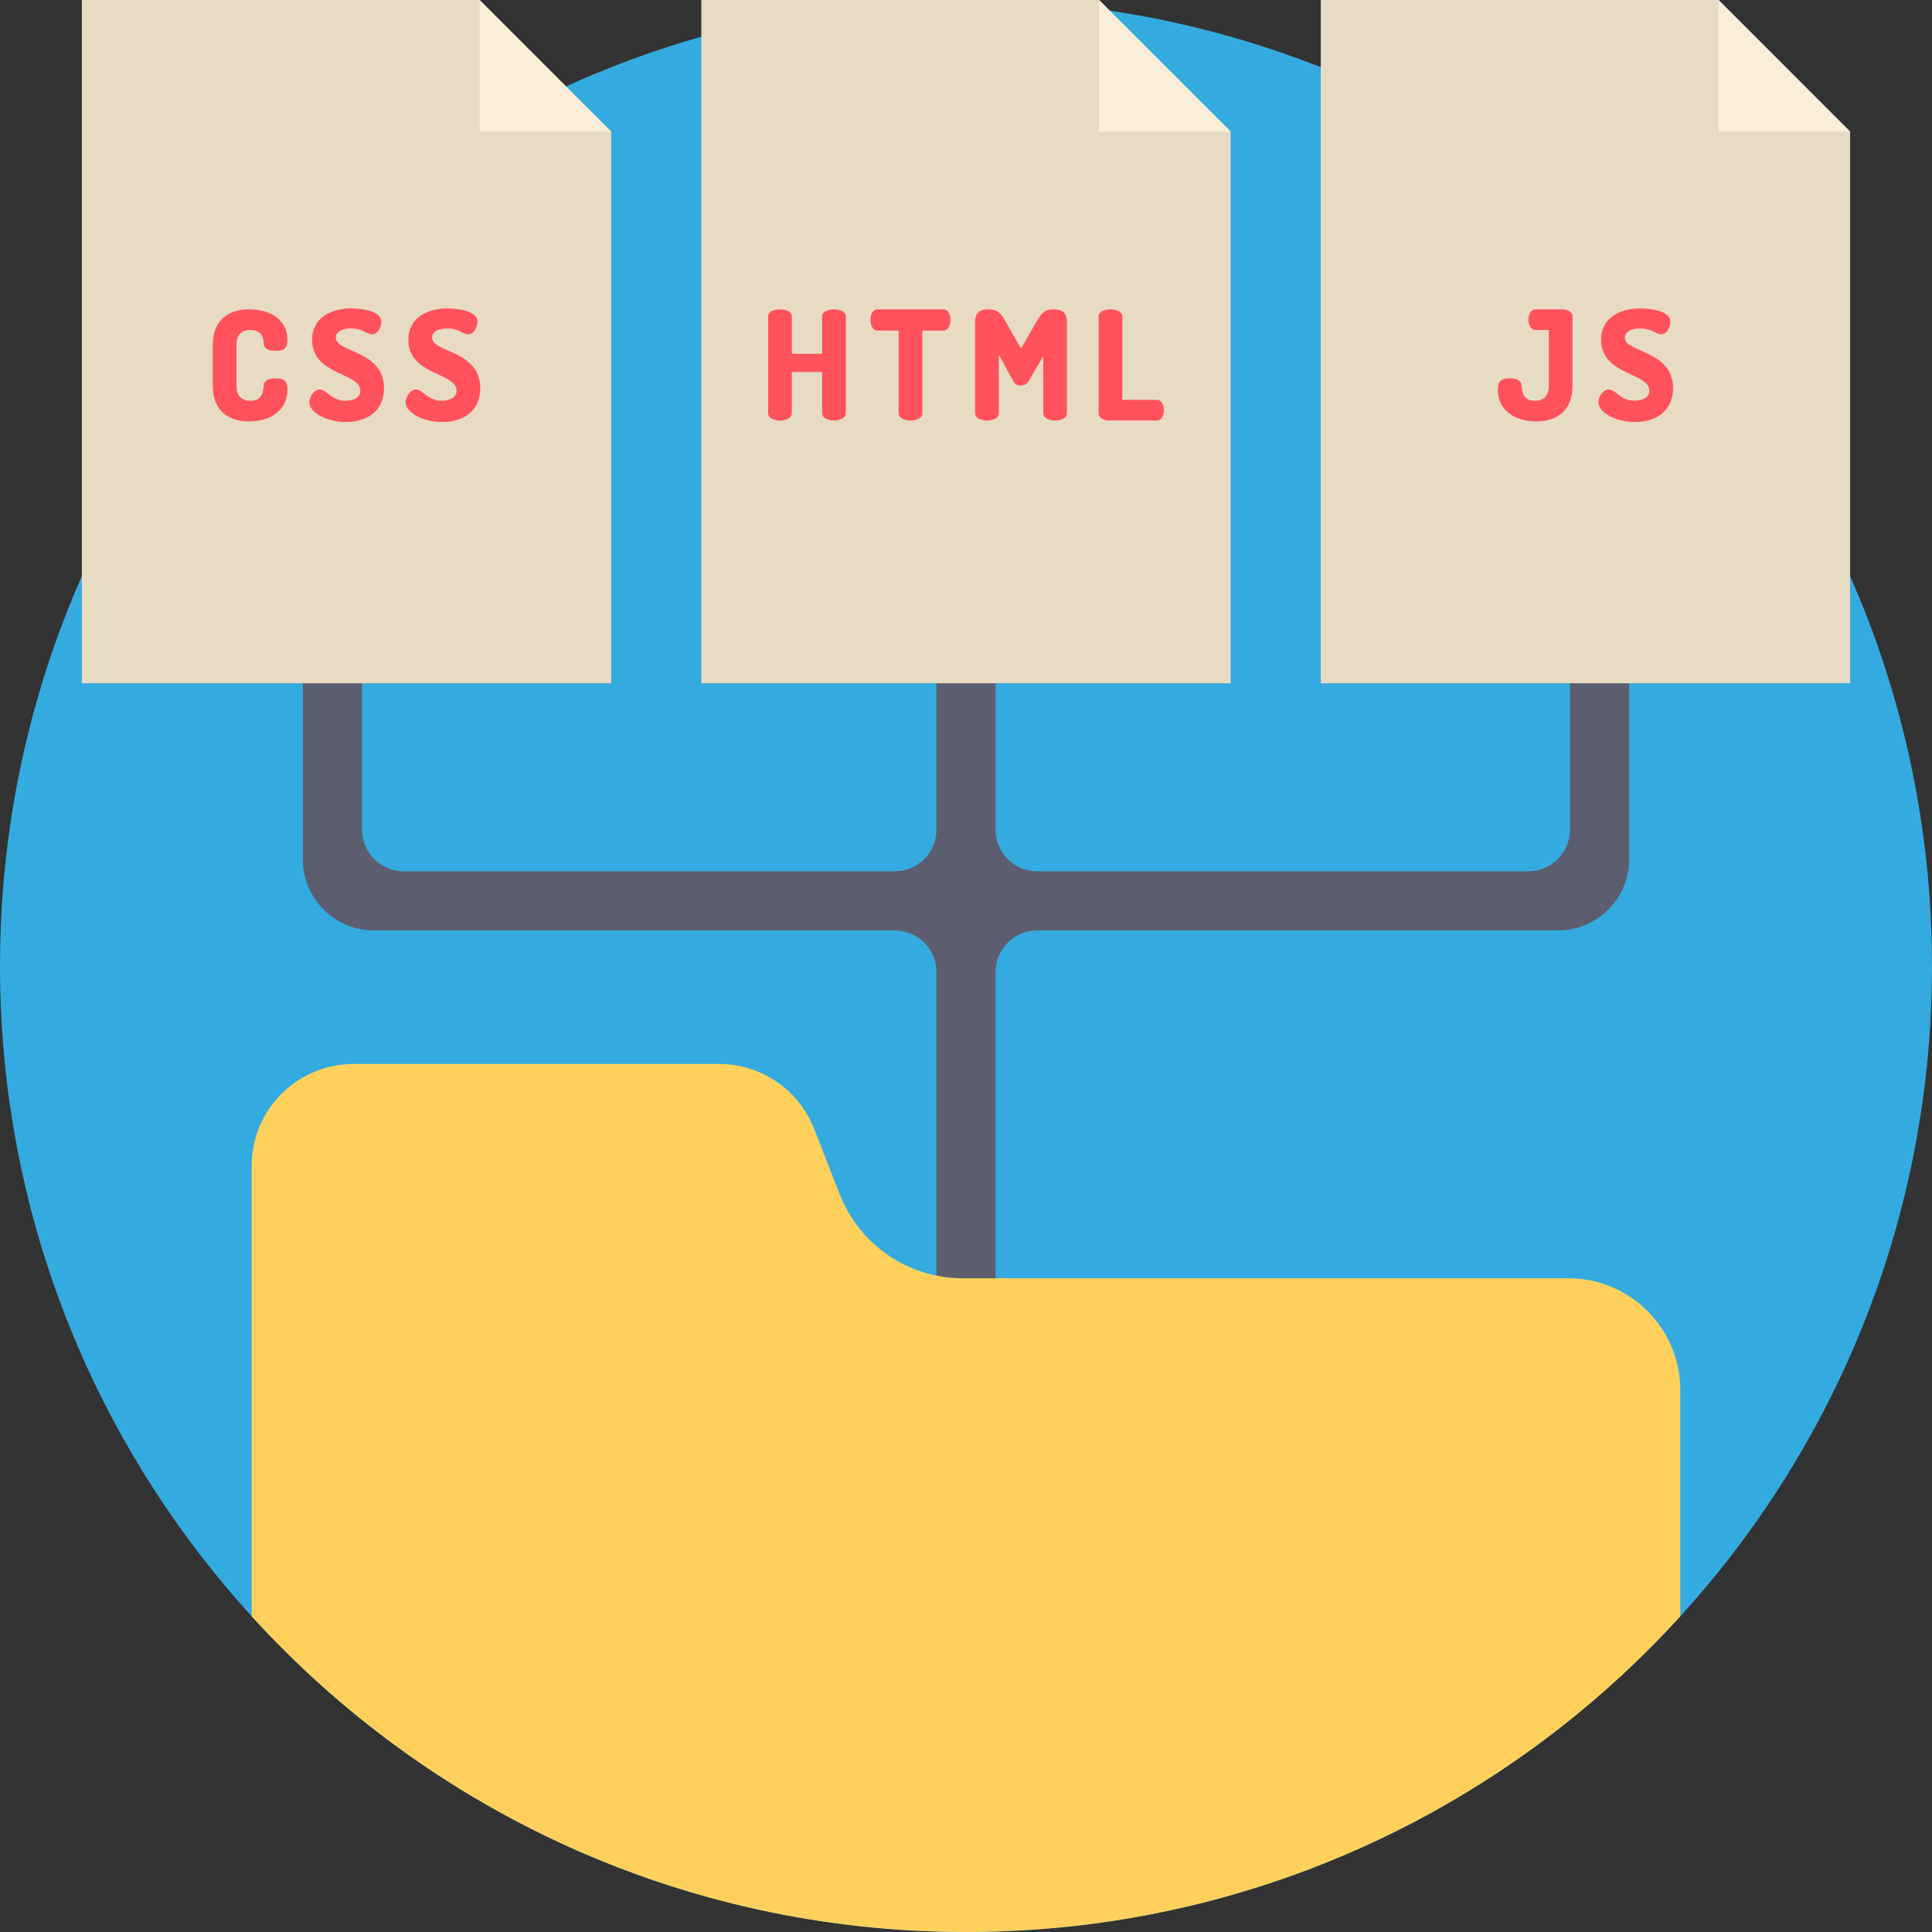
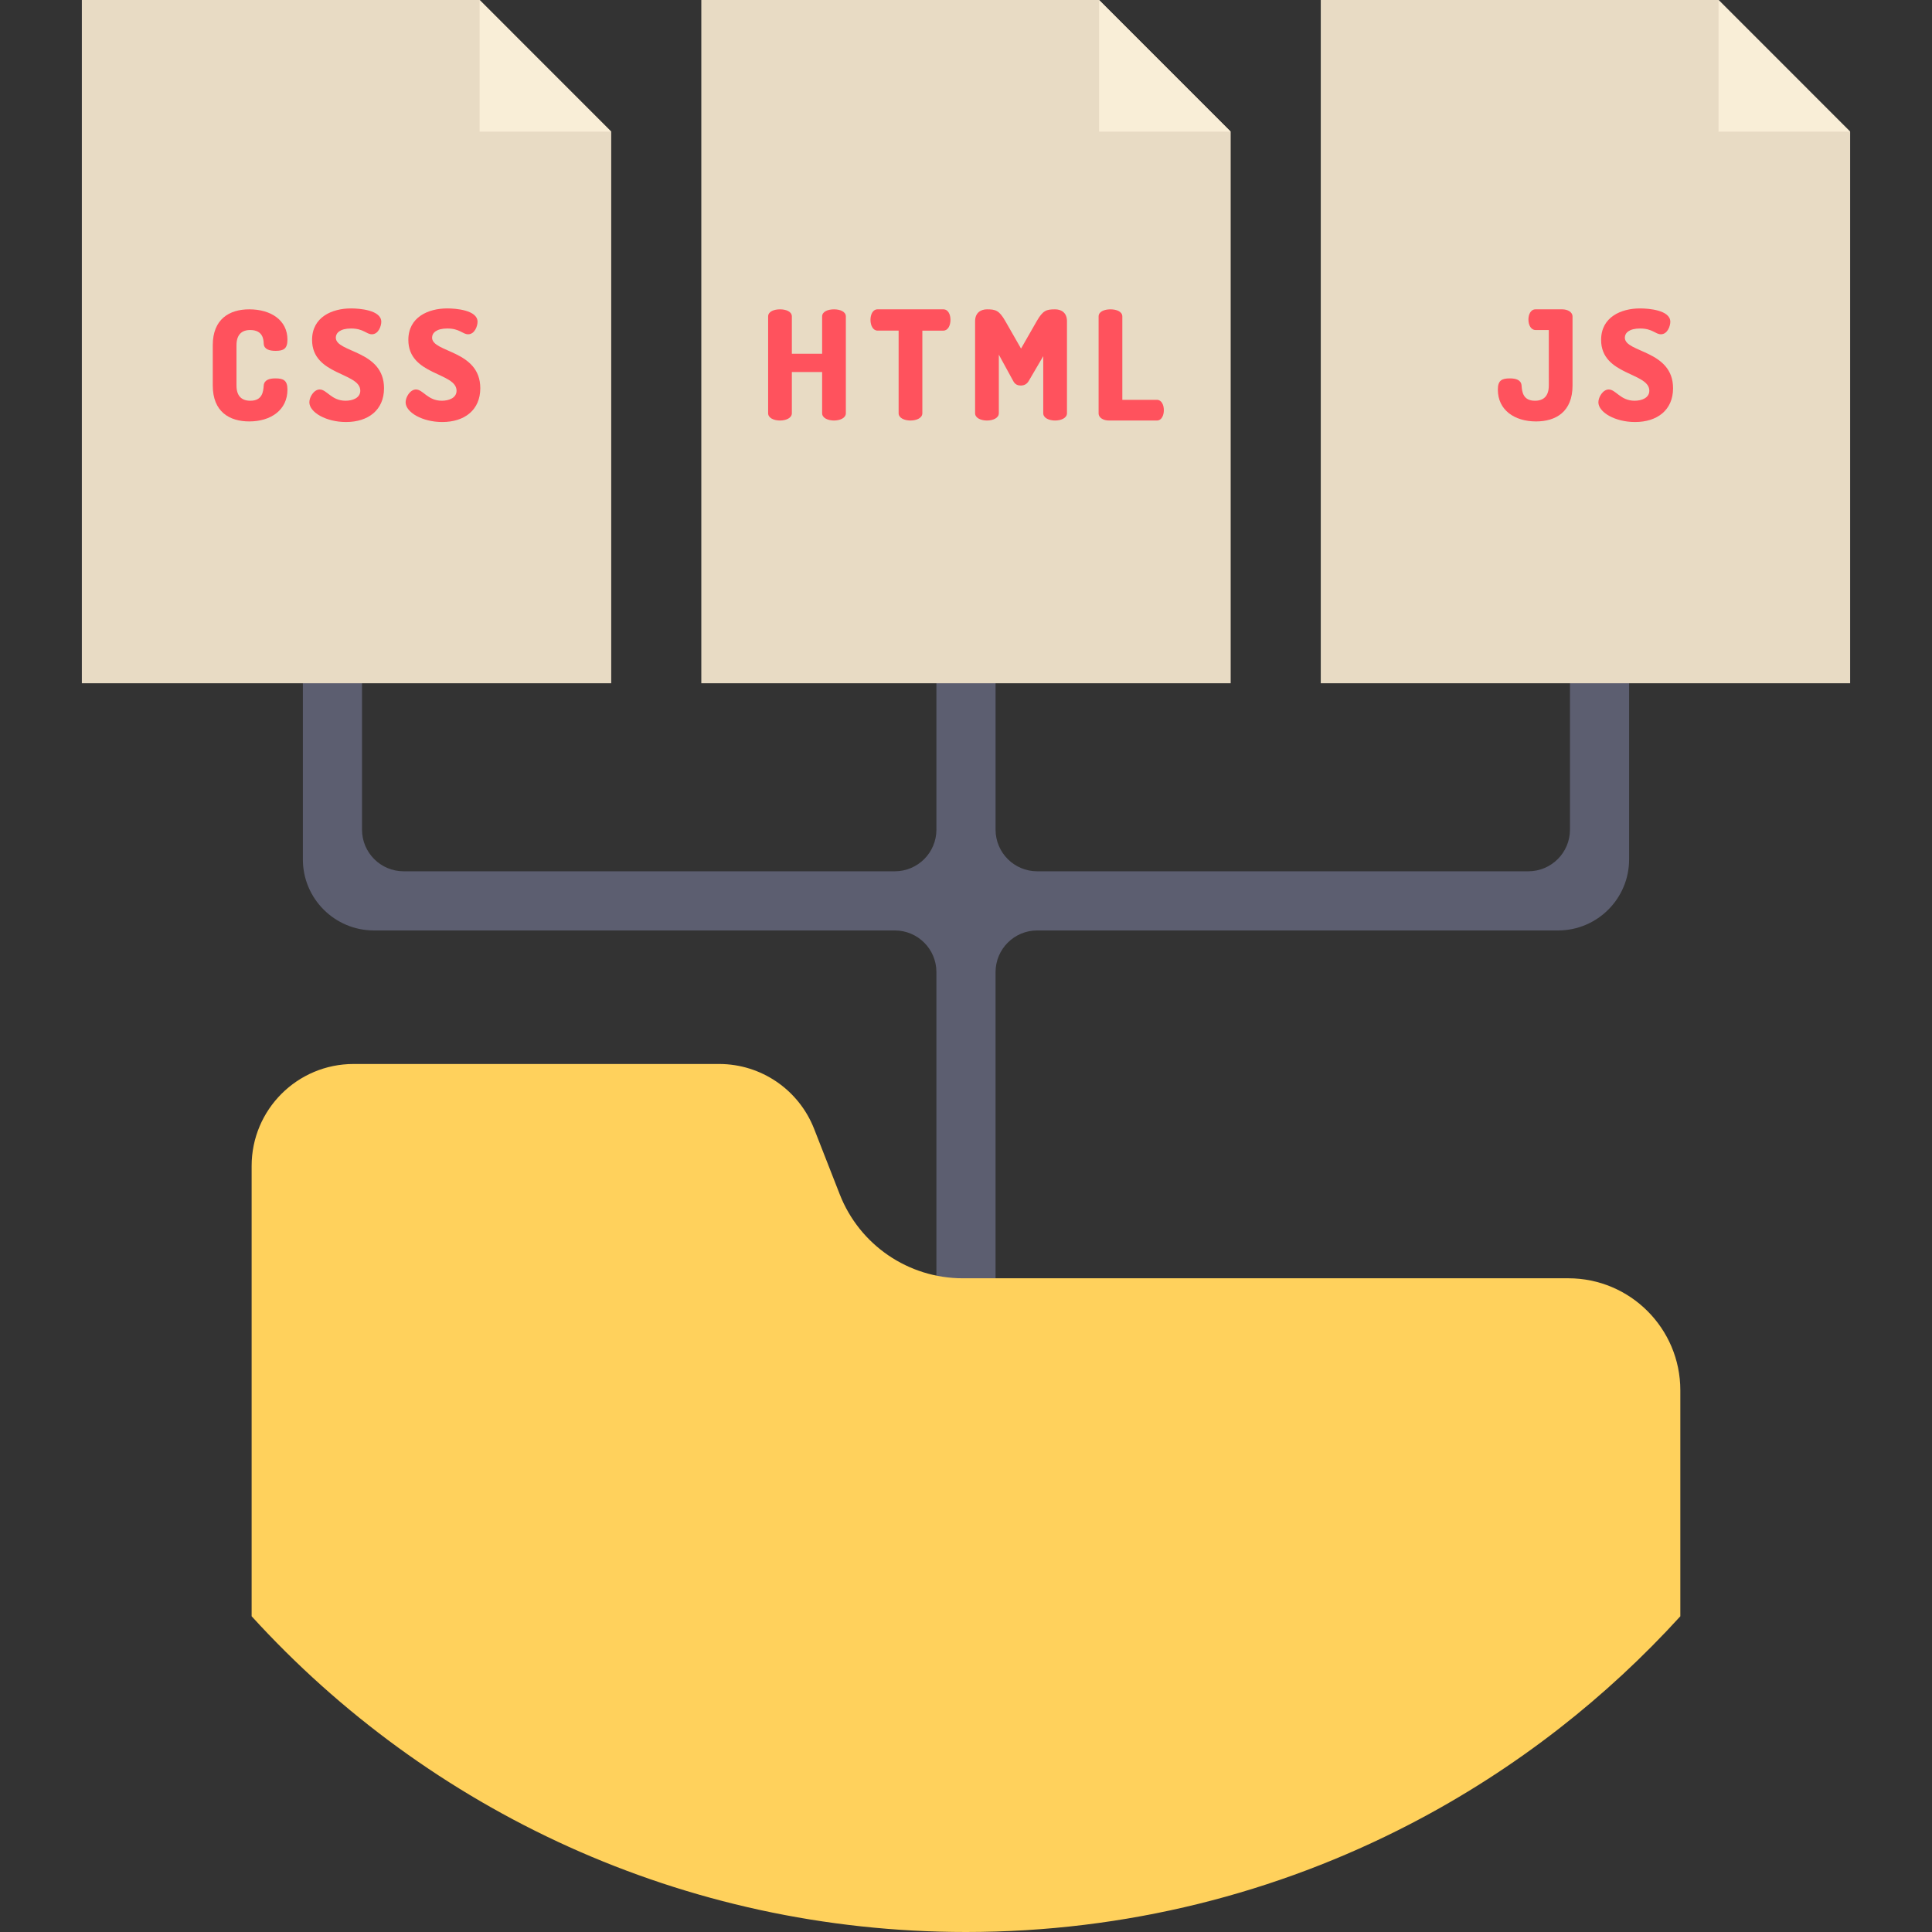
<svg xmlns="http://www.w3.org/2000/svg" version="1.1" id="Capa_1" x="0px" y="0px" viewBox="0 0 512 512" style="enable-background:new 0 0 512 512;" xml:space="preserve">
  <rect x="0" y="0" width="512" height="512" fill="#333333" stroke="none" />
-   <path style="fill:#34ABE0;" d="M512,256c0,36.007-7.429,70.28-20.846,101.376c-3.96,9.174-8.443,18.066-13.406,26.645  c-9.226,15.935-20.125,30.793-32.444,44.314c-9.801,10.762-20.511,20.689-32.005,29.654c-12.372,9.644-25.663,18.192-39.706,25.464  C338.38,501.697,298.402,512,256,512c-75.013,0-142.493-32.266-189.315-83.675c-38.379-42.12-62.872-97.123-66.278-157.748  C0.136,265.749,0,260.89,0,256c0-3.5,0.073-6.99,0.209-10.459C5.695,109.004,118.115,0,256,0  c104.406,0,194.215,62.495,234.047,152.127c3.5,7.858,6.614,15.935,9.31,24.2C507.559,201.404,512,228.185,512,256z" />
  <path style="fill:#5C5E70;" d="M431.732,166.646h-15.673v53.217c0,6.098-4.943,11.04-11.04,11.04H274.874  c-6.098,0-11.04-4.943-11.04-11.04v-46.948H248.16v46.948c0,6.098-4.943,11.04-11.04,11.04H106.977  c-6.098,0-11.04-4.943-11.04-11.04v-56.351H80.263v64.234c0,10.4,8.431,18.831,18.831,18.831H237.12  c6.098,0,11.04,4.943,11.04,11.04v145.686h15.673V257.617c0-6.098,4.943-11.04,11.04-11.04H412.9c10.4,0,18.831-8.431,18.831-18.831  v-61.1H431.732z" />
  <path style="fill:#FFD15C;" d="M445.304,368.441v59.894c-9.801,10.762-20.511,20.689-32.005,29.654  c-12.372,9.644-25.663,18.192-39.706,25.464C338.38,501.697,298.402,512,256,512c-75.013,0-142.493-32.266-189.315-83.675V308.987  c0-14.932,12.1-27.021,27.021-27.021h96.872c11.128,0,21.107,6.823,25.172,17.189l6.792,17.356  c5.245,13.416,18.181,22.246,32.59,22.246h160.486C432.013,338.756,445.304,352.047,445.304,368.441z" />
  <g>
    <polygon style="fill:#E8DBC4;" points="161.98,34.889 161.98,181.07 21.692,181.07 21.692,0 127.101,0  " />
    <polygon style="fill:#E8DBC4;" points="326.142,34.889 326.142,181.07 185.854,181.07 185.854,0 291.263,0  " />
  </g>
  <g>
    <path style="fill:#FF525D;" d="M66.301,87.459c-2.298,0-3.628,1.289-3.628,4.03v10.681c0,2.741,1.329,4.03,3.669,4.03   c3.225,0,3.425-2.459,3.547-4.03c0.12-1.491,1.491-1.894,3.103-1.894c2.177,0,3.185,0.564,3.185,2.982   c0,5.36-4.353,8.424-10.118,8.424c-5.281,0-9.674-2.58-9.674-9.513V91.49c0-6.933,4.393-9.513,9.674-9.513   c5.765,0,10.118,2.902,10.118,8.021c0,2.418-1.008,2.982-3.145,2.982c-1.692,0-3.064-0.443-3.143-1.894   C69.848,90.039,69.728,87.459,66.301,87.459z" />
    <path style="fill:#FF525D;" d="M95.481,103.541c0-4.877-12.778-4.03-12.778-13.462c0-6.046,5.281-8.344,10.318-8.344   c2.137,0,8.022,0.403,8.022,3.547c0,1.089-0.725,3.305-2.499,3.305c-1.451,0-2.216-1.532-5.522-1.532   c-2.861,0-4.03,1.169-4.03,2.418c0,4.03,12.778,3.265,12.778,13.422c0,5.804-4.233,8.947-10.077,8.947   c-5.281,0-9.713-2.58-9.713-5.24c0-1.371,1.208-3.385,2.741-3.385c1.894,0,3.103,2.982,6.851,2.982   C93.425,106.201,95.481,105.476,95.481,103.541z" />
    <path style="fill:#FF525D;" d="M120.992,103.541c0-4.877-12.777-4.03-12.777-13.462c0-6.046,5.28-8.344,10.318-8.344   c2.136,0,8.021,0.403,8.021,3.547c0,1.089-0.725,3.305-2.499,3.305c-1.451,0-2.217-1.532-5.521-1.532   c-2.862,0-4.03,1.169-4.03,2.418c0,4.03,12.777,3.265,12.777,13.422c0,5.804-4.232,8.947-10.077,8.947   c-5.28,0-9.714-2.58-9.714-5.24c0-1.371,1.21-3.385,2.741-3.385c1.894,0,3.104,2.982,6.853,2.982   C118.936,106.201,120.992,105.476,120.992,103.541z" />
  </g>
  <polygon style="fill:#E8DBC4;" points="490.306,34.889 490.306,181.07 350.018,181.07 350.018,0 455.427,0 " />
  <polygon style="fill:#F9EED7;" points="455.427,34.889 455.427,0 490.306,34.889 " />
  <g>
    <path style="fill:#FF525D;" d="M217.872,98.584h-8.022v10.923c0,1.289-1.573,1.935-3.144,1.935c-1.572,0-3.144-0.645-3.144-1.935   V83.872c0-1.33,1.573-1.894,3.144-1.894c1.572,0,3.144,0.564,3.144,1.894v9.875h8.022v-9.875c0-1.33,1.572-1.894,3.143-1.894   c1.573,0,3.145,0.564,3.145,1.894v25.634c0,1.289-1.573,1.935-3.145,1.935c-1.572,0-3.143-0.645-3.143-1.935V98.584z" />
    <path style="fill:#FF525D;" d="M249.992,81.977c1.33,0,1.894,1.451,1.894,2.782c0,1.532-0.684,2.862-1.894,2.862h-5.561v21.886   c0,1.289-1.573,1.935-3.145,1.935c-1.572,0-3.143-0.645-3.143-1.935V87.62h-5.563c-1.208,0-1.894-1.33-1.894-2.862   c0-1.33,0.564-2.782,1.894-2.782h17.412V81.977z" />
    <path style="fill:#FF525D;" d="M272.601,101.002c-0.523,0.887-1.329,1.169-2.096,1.169c-0.725,0-1.491-0.241-1.975-1.169   l-3.83-7.013v15.518c0,1.289-1.573,1.935-3.144,1.935s-3.144-0.645-3.144-1.935V85.122c0-2.298,1.573-3.144,3.144-3.144   c2.257,0,3.225,0.241,4.878,3.144l4.151,7.255l4.151-7.255c1.653-2.902,2.621-3.144,4.878-3.144c1.612,0,3.144,0.846,3.144,3.144   v24.385c0,1.289-1.573,1.935-3.144,1.935s-3.144-0.645-3.144-1.935V94.392L272.601,101.002z" />
    <path style="fill:#FF525D;" d="M293.88,111.441c-1.371,0-2.741-0.645-2.741-1.935V83.872c0-1.33,1.572-1.894,3.144-1.894   s3.144,0.564,3.144,1.894v22.088h9.19c1.209,0,1.814,1.371,1.814,2.741s-0.605,2.741-1.814,2.741H293.88z" />
    <path style="fill:#FF525D;" d="M406.942,87.459c-1.209,0-1.894-1.289-1.894-2.782c0-1.289,0.565-2.7,1.894-2.7h7.054   c1.37,0,2.741,0.645,2.741,1.935v18.259c0,6.933-4.394,9.513-9.674,9.513c-5.765,0-10.118-3.064-10.118-8.424   c0-2.418,1.007-2.982,3.185-2.982c1.612,0,2.982,0.403,3.103,1.894c0.121,1.572,0.323,4.03,3.547,4.03   c2.337,0,3.669-1.289,3.669-4.03V87.46h-3.508V87.459z" />
    <path style="fill:#FF525D;" d="M437.088,103.541c0-4.877-12.778-4.03-12.778-13.462c0-6.046,5.281-8.344,10.318-8.344   c2.137,0,8.022,0.403,8.022,3.547c0,1.089-0.725,3.305-2.499,3.305c-1.451,0-2.216-1.532-5.522-1.532   c-2.861,0-4.03,1.169-4.03,2.418c0,4.03,12.778,3.265,12.778,13.422c0,5.804-4.233,8.947-10.077,8.947   c-5.281,0-9.713-2.58-9.713-5.24c0-1.371,1.208-3.385,2.741-3.385c1.894,0,3.103,2.982,6.851,2.982   C435.033,106.201,437.088,105.476,437.088,103.541z" />
  </g>
  <g>
    <polygon style="fill:#F9EED7;" points="127.101,34.889 127.101,0 161.98,34.889  " />
    <polygon style="fill:#F9EED7;" points="291.263,34.889 291.263,0 326.142,34.889  " />
  </g>
  <g>
</g>
  <g>
</g>
  <g>
</g>
  <g>
</g>
  <g>
</g>
  <g>
</g>
  <g>
</g>
  <g>
</g>
  <g>
</g>
  <g>
</g>
  <g>
</g>
  <g>
</g>
  <g>
</g>
  <g>
</g>
  <g>
</g>
</svg>